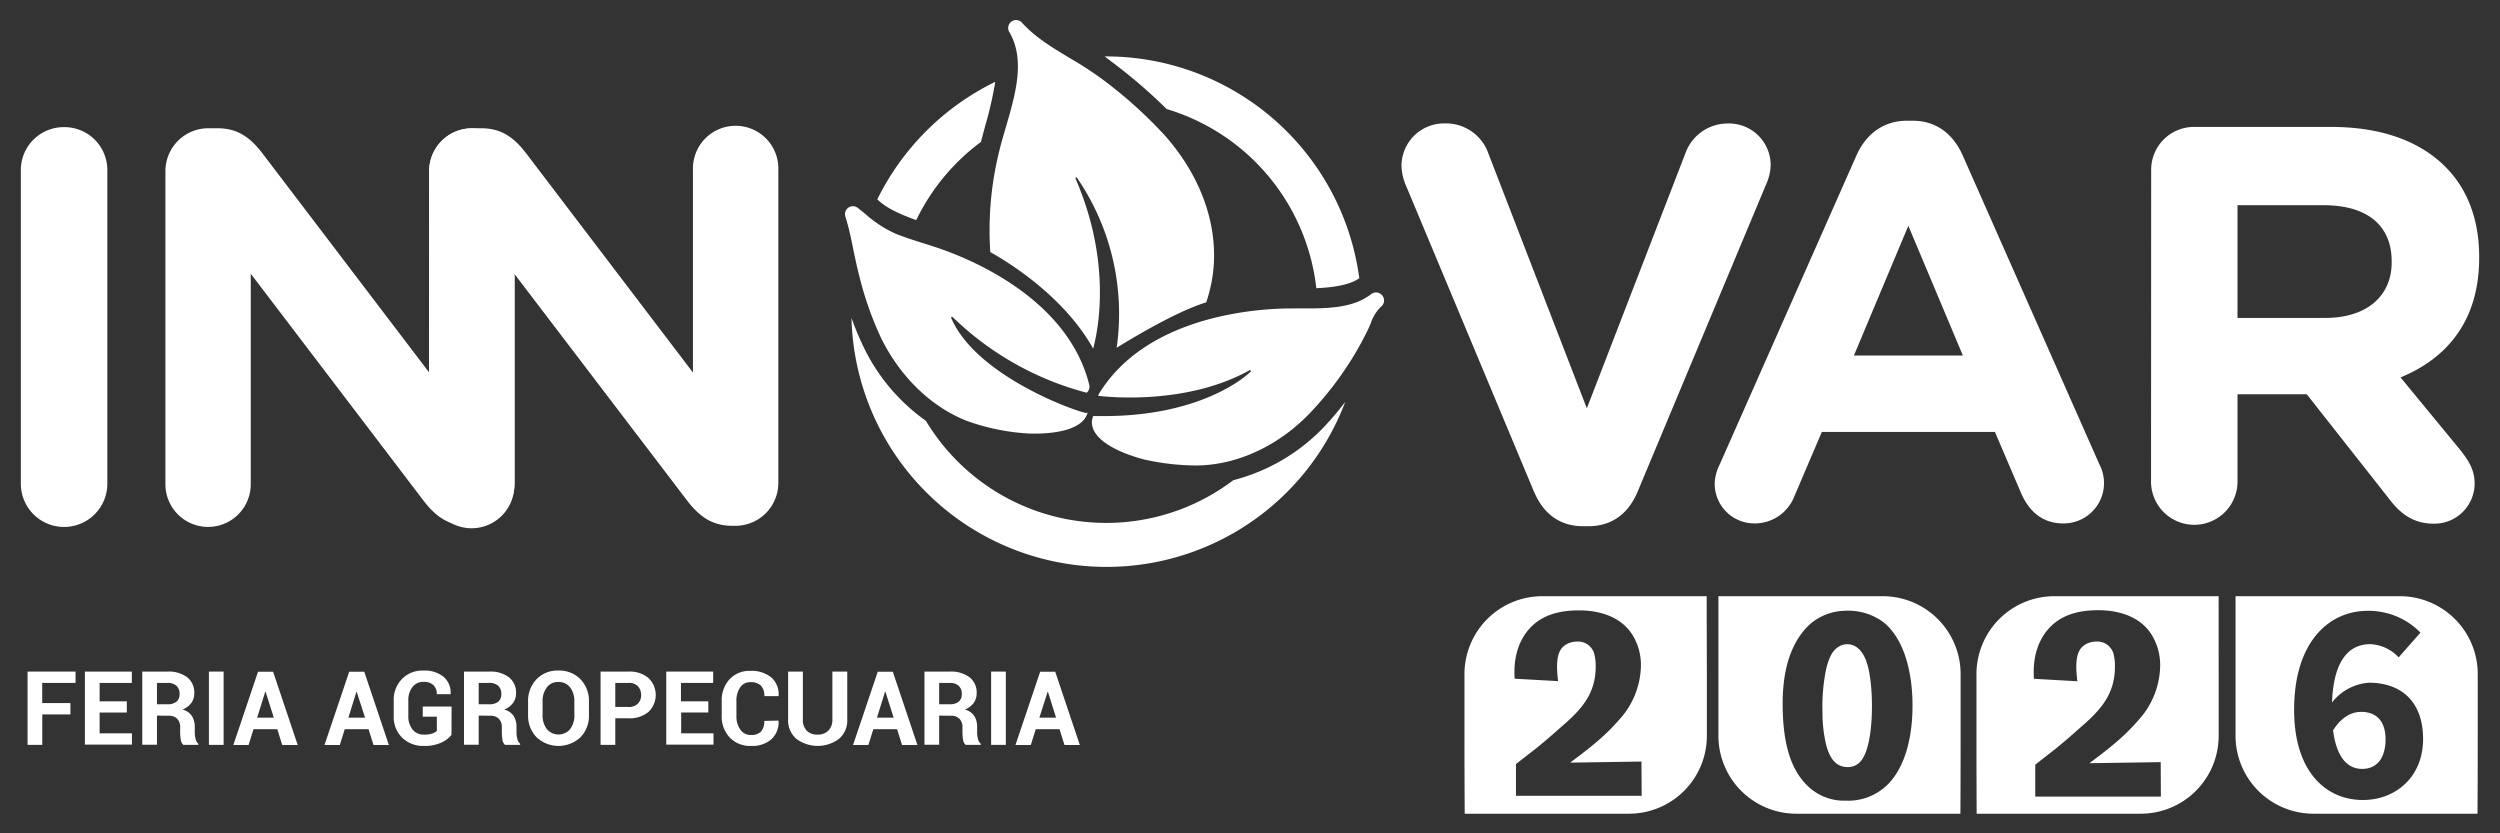
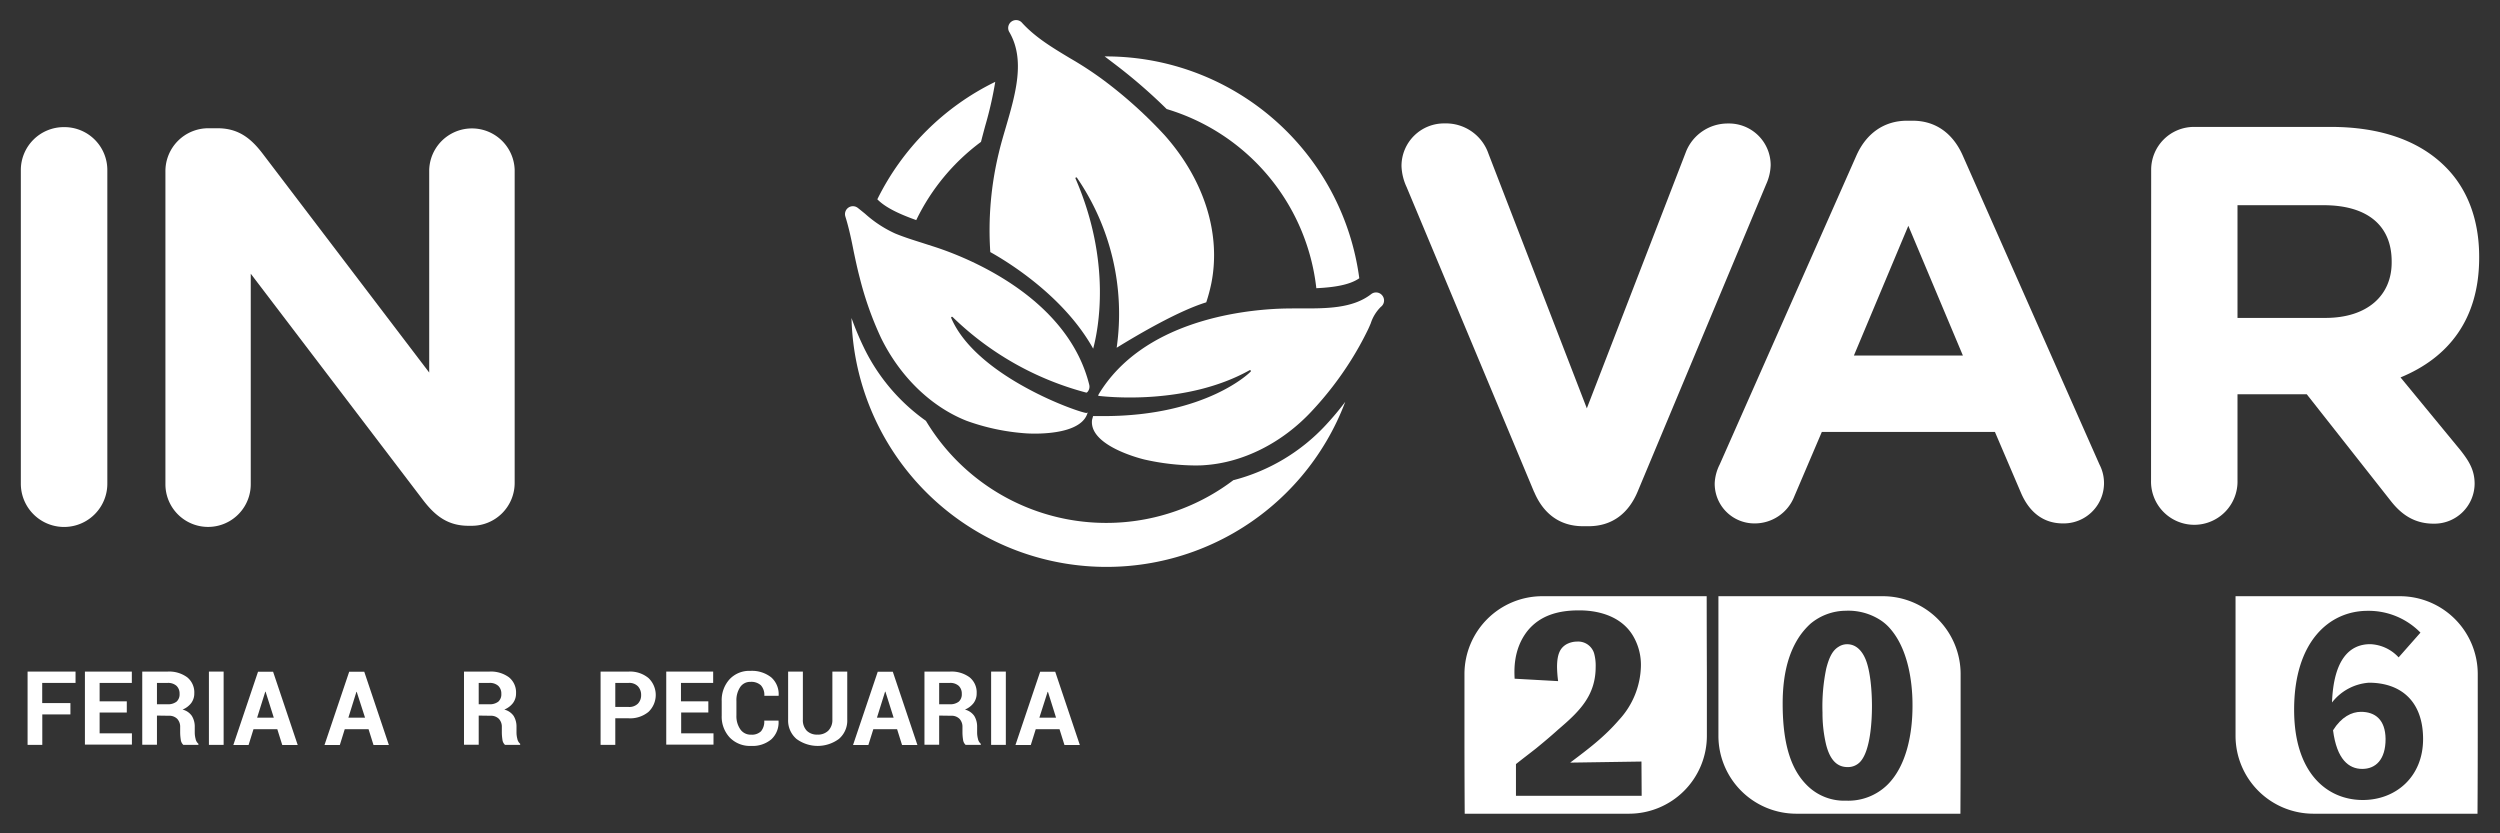
<svg xmlns="http://www.w3.org/2000/svg" id="Capa_1" data-name="Capa 1" viewBox="0 0 600 200">
  <rect x="0" y="0" width="600" height="200" fill="#333333" stroke="none" />
  <defs>
    <style>.cls-1{fill:#fff;}</style>
  </defs>
  <title>Logo Innovar 2026</title>
  <path class="cls-1" d="M5,40.89A10.31,10.31,0,0,1,15.38,30.51,10.3,10.3,0,0,1,25.76,40.89v75.2a10.38,10.38,0,1,1-20.76,0Z" />
  <path class="cls-1" d="M39.7,41.15A10.3,10.3,0,0,1,50.08,30.78h2.14c5,0,8,2.42,10.79,6.06l40,52.57V40.76a10.26,10.26,0,0,1,20.51,0v75.07a10.29,10.29,0,0,1-10.37,10.36h-.69c-5,0-8-2.41-10.79-6L60.18,65.69v50.53a10.24,10.24,0,1,1-20.48,0Z" />
-   <path class="cls-1" d="M103,41.15a10.28,10.28,0,0,1,10.36-10.37h2.16c5,0,8,2.42,10.79,6.06l40,52.57V40.76a10.25,10.25,0,1,1,20.49,0v75.07a10.29,10.29,0,0,1-10.37,10.36h-.69c-5,0-8-2.41-10.79-6L123.42,65.69v50.53a10.24,10.24,0,1,1-20.47,0Z" />
  <path class="cls-1" d="M368.18,118.07l-30.6-73.19a13,13,0,0,1-1.22-5,10.21,10.21,0,0,1,10.38-10.26,10.78,10.78,0,0,1,10.5,7.29L380.84,98,404.7,36.26a10.77,10.77,0,0,1,10-6.62,10,10,0,0,1,10.26,10,11.91,11.91,0,0,1-1.08,4.58L393,118.07c-2.17,5.12-6.07,8.22-11.74,8.22h-1.35c-5.65,0-9.55-3.1-11.71-8.22" />
  <path class="cls-1" d="M412.73,111.47,445.6,37.19c2.31-5.09,6.49-8.22,12.13-8.22H459c5.65,0,9.7,3.13,12,8.22l32.87,74.28a9.68,9.68,0,0,1-8.75,14.15c-4.85,0-8.09-2.83-10-7.14l-6.34-14.82H437.24l-6.61,15.49a10.19,10.19,0,0,1-9.57,6.47,9.52,9.52,0,0,1-9.53-9.7,11.06,11.06,0,0,1,1.2-4.45m58.36-26.15L458,54.19,444.94,85.32Z" />
  <path class="cls-1" d="M516.28,40.85a10.28,10.28,0,0,1,10.38-10.39h32.75c12,0,21.29,3.35,27.5,9.59,5.26,5.24,8.09,12.66,8.09,21.54v.27c0,14.84-7.42,24-18.87,28.72l14.42,17.52c2,2.56,3.36,4.72,3.36,8a9.66,9.66,0,0,1-9.85,9.58c-4.7,0-7.79-2.3-10.23-5.4L553.62,94.62H537v20.63a10.38,10.38,0,1,1-20.75,0Zm41.8,35.45C568.18,76.3,574,70.9,574,63v-.26c0-8.91-6.2-13.49-16.3-13.49H537V76.3Z" />
  <path class="cls-1" d="M16.9,171.46H10.15v7.31H6.62V161.18H18.13v2.72h-8v4.84H16.9Z" />
  <path class="cls-1" d="M30.43,171H23.91v5h7.75v2.71H20.38V161.18H31.64v2.72H23.91v4.42h6.52Z" />
  <path class="cls-1" d="M37.67,171.74v7H34.14V161.18h6.09a7.31,7.31,0,0,1,4.7,1.37,4.64,4.64,0,0,1,1.7,3.82,3.85,3.85,0,0,1-.72,2.34,5,5,0,0,1-2.1,1.59,3.81,3.81,0,0,1,2.24,1.53,4.85,4.85,0,0,1,.69,2.66v1.29a6,6,0,0,0,.2,1.54,2.07,2.07,0,0,0,.68,1.19v.26H44a2,2,0,0,1-.62-1.28,11.73,11.73,0,0,1-.14-1.73v-1.25a2.77,2.77,0,0,0-.72-2,2.7,2.7,0,0,0-2-.73Zm0-2.72h2.5a3.31,3.31,0,0,0,2.21-.63,2.34,2.34,0,0,0,.72-1.86,2.56,2.56,0,0,0-.73-1.92,3,3,0,0,0-2.14-.71H37.67Z" />
  <path class="cls-1" d="M53.67,178.77H50.14V161.18h3.53Z" />
  <path class="cls-1" d="M66.55,175H60.84l-1.18,3.8H56l5.93-17.59h3.61l5.91,17.59H67.74Zm-4.84-2.76h4L63.74,166h-.07Z" />
  <path class="cls-1" d="M88.45,175H82.74l-1.18,3.8H77.88l5.93-17.59h3.61l5.91,17.59H89.64Zm-4.84-2.76h4l-2-6.2h-.07Z" />
-   <path class="cls-1" d="M108.36,176.36a6.58,6.58,0,0,1-2.45,1.87,9.62,9.62,0,0,1-4.2.79,7.13,7.13,0,0,1-5.22-2,7,7,0,0,1-2-5.21v-3.67a7.12,7.12,0,0,1,2-5.2,6.77,6.77,0,0,1,5.06-2,7.23,7.23,0,0,1,4.94,1.52,5,5,0,0,1,1.66,4.08l0,.07h-3.32a2.89,2.89,0,0,0-.81-2.18,3.25,3.25,0,0,0-2.35-.78A3.18,3.18,0,0,0,99,164.89a5,5,0,0,0-1,3.22v3.7a5,5,0,0,0,1,3.25,3.3,3.3,0,0,0,2.72,1.25,6.26,6.26,0,0,0,2-.25,3,3,0,0,0,1.12-.64V172h-3.38v-2.44h6.92Z" />
  <path class="cls-1" d="M114.89,171.74v7h-3.53V161.18h6.09a7.31,7.31,0,0,1,4.7,1.37,4.64,4.64,0,0,1,1.7,3.82,3.85,3.85,0,0,1-.72,2.34,5,5,0,0,1-2.1,1.59,3.86,3.86,0,0,1,2.25,1.53,4.94,4.94,0,0,1,.68,2.66v1.29a6,6,0,0,0,.2,1.54,2.07,2.07,0,0,0,.68,1.19v.26H121.2a2,2,0,0,1-.62-1.28,11.73,11.73,0,0,1-.14-1.73v-1.25a2.77,2.77,0,0,0-.72-2,2.7,2.7,0,0,0-2-.73Zm0-2.72h2.5a3.31,3.31,0,0,0,2.21-.63,2.34,2.34,0,0,0,.72-1.86,2.56,2.56,0,0,0-.73-1.92,3,3,0,0,0-2.14-.71h-2.56Z" />
-   <path class="cls-1" d="M141.35,171.56a7.37,7.37,0,0,1-2,5.35,7.72,7.72,0,0,1-10.61,0,7.43,7.43,0,0,1-2-5.35v-3.17a7.41,7.41,0,0,1,2-5.34,6.92,6.92,0,0,1,5.27-2.12,7.07,7.07,0,0,1,5.33,2.12,7.35,7.35,0,0,1,2,5.34Zm-3.51-3.19a5.33,5.33,0,0,0-1-3.37,3.4,3.4,0,0,0-2.84-1.32,3.28,3.28,0,0,0-2.78,1.32,5.38,5.38,0,0,0-1,3.37v3.19a5.45,5.45,0,0,0,1,3.4,3.66,3.66,0,0,0,5.63,0,5.39,5.39,0,0,0,1-3.4Z" />
  <path class="cls-1" d="M147.67,172.39v6.38h-3.53V161.18h6.73a6.93,6.93,0,0,1,4.77,1.55,5.61,5.61,0,0,1,0,8.12,6.93,6.93,0,0,1-4.77,1.54Zm0-2.72h3.2a2.94,2.94,0,0,0,2.23-.8,2.86,2.86,0,0,0,.77-2.05,3,3,0,0,0-.76-2.1,2.88,2.88,0,0,0-2.24-.82h-3.2Z" />
  <path class="cls-1" d="M170,171h-6.52v5h7.76v2.71H159.9V161.18h11.26v2.72h-7.73v4.42H170Z" />
-   <path class="cls-1" d="M186.85,172.94l0,.08a5.52,5.52,0,0,1-1.72,4.41,7,7,0,0,1-4.87,1.59,6.74,6.74,0,0,1-5.11-2,7.31,7.31,0,0,1-1.94-5.26v-3.49a7.42,7.42,0,0,1,1.9-5.26,6.46,6.46,0,0,1,5-2,7.43,7.43,0,0,1,5,1.57,5.39,5.39,0,0,1,1.76,4.42l0,.07h-3.43a3.47,3.47,0,0,0-.82-2.52,3.4,3.4,0,0,0-2.52-.83,2.85,2.85,0,0,0-2.47,1.28,5.63,5.63,0,0,0-.89,3.29v3.51a5.48,5.48,0,0,0,.94,3.31,3,3,0,0,0,2.6,1.28,3.11,3.11,0,0,0,2.37-.82,3.65,3.65,0,0,0,.77-2.55Z" />
+   <path class="cls-1" d="M186.85,172.94l0,.08a5.52,5.52,0,0,1-1.72,4.41,7,7,0,0,1-4.87,1.59,6.74,6.74,0,0,1-5.11-2,7.31,7.31,0,0,1-1.94-5.26v-3.49a7.42,7.42,0,0,1,1.9-5.26,6.46,6.46,0,0,1,5-2,7.43,7.43,0,0,1,5,1.57,5.39,5.39,0,0,1,1.76,4.42h-3.43a3.47,3.47,0,0,0-.82-2.52,3.4,3.4,0,0,0-2.52-.83,2.85,2.85,0,0,0-2.47,1.28,5.63,5.63,0,0,0-.89,3.29v3.51a5.48,5.48,0,0,0,.94,3.31,3,3,0,0,0,2.6,1.28,3.11,3.11,0,0,0,2.37-.82,3.65,3.65,0,0,0,.77-2.55Z" />
  <path class="cls-1" d="M203.34,161.18v11.51a5.79,5.79,0,0,1-2,4.65,8.57,8.57,0,0,1-10.19,0,5.81,5.81,0,0,1-2-4.65V161.18h3.54v11.51a3.64,3.64,0,0,0,.94,2.69,3.48,3.48,0,0,0,2.55.93,3.56,3.56,0,0,0,2.59-.93,3.6,3.6,0,0,0,1-2.69V161.18Z" />
  <path class="cls-1" d="M215.3,175h-5.7l-1.19,3.8h-3.68l5.93-17.59h3.61l5.91,17.59h-3.69Zm-4.83-2.76h4L212.5,166h-.08Z" />
  <path class="cls-1" d="M225.4,171.74v7h-3.53V161.18H228a7.31,7.31,0,0,1,4.7,1.37,4.64,4.64,0,0,1,1.7,3.82,3.85,3.85,0,0,1-.72,2.34,5,5,0,0,1-2.1,1.59,3.86,3.86,0,0,1,2.25,1.53,4.94,4.94,0,0,1,.68,2.66v1.29a6,6,0,0,0,.2,1.54,2.07,2.07,0,0,0,.68,1.19v.26h-3.64a2,2,0,0,1-.62-1.28,11.73,11.73,0,0,1-.14-1.73v-1.25a2.77,2.77,0,0,0-.72-2,2.68,2.68,0,0,0-2-.73Zm0-2.72h2.5a3.31,3.31,0,0,0,2.21-.63,2.34,2.34,0,0,0,.72-1.86,2.56,2.56,0,0,0-.73-1.92,3,3,0,0,0-2.14-.71H225.4Z" />
  <path class="cls-1" d="M241.4,178.77h-3.53V161.18h3.53Z" />
  <path class="cls-1" d="M254.28,175h-5.7l-1.19,3.8h-3.68l5.93-17.59h3.61l5.91,17.59h-3.69Zm-4.83-2.76h4l-1.94-6.2h-.08Z" />
  <path class="cls-1" d="M219.91,52.8a50.86,50.86,0,0,1,15.53-18.75c.31-1.24.65-2.49,1-3.8a89.43,89.43,0,0,0,2.42-10.61,61.74,61.74,0,0,0-28.3,28.19c2.06,2.12,5.7,3.69,9.35,5" />
  <path class="cls-1" d="M280,26.17a50.82,50.82,0,0,1,35.92,43c4-.19,7.94-.72,10.31-2.39a61.33,61.33,0,0,0-60.71-53.24h-.41c.9.67,1.81,1.37,2.73,2.07A127.82,127.82,0,0,1,280,26.17" />
  <path class="cls-1" d="M296.06,115.2A50.48,50.48,0,0,1,222.22,101a46.24,46.24,0,0,1-15-17.81,71.43,71.43,0,0,1-2.86-6.87,61.23,61.23,0,0,0,118.5,20.12,68.9,68.9,0,0,1-4.63,5.53,45.86,45.86,0,0,1-22.16,13.26" />
  <path class="cls-1" d="M331.75,70.92a1.9,1.9,0,0,0-2.67-.33h0c-4.47,3.48-10.82,3.45-17,3.43-1.68,0-3.31,0-4.86.06-9.56.37-33,3.11-43.54,20.55a1.58,1.58,0,0,0-.11.37c2.33.28,21.25,2.25,36.28-6.12a.23.23,0,0,1,.28,0,.25.25,0,0,1,.08.24c0,.11-10.6,10.74-35.26,10.74-.85,0-1.72,0-2.61,0l-.21.77a1.51,1.51,0,0,0-.06.37c-.46,6.25,12.56,9.28,12.7,9.31a57.2,57.2,0,0,0,11.87,1.4c.88,0,1.73,0,2.55-.08,9.19-.64,18.49-5.32,25.54-12.86a80.35,80.35,0,0,0,9.54-12.36,76.59,76.59,0,0,0,3.94-7.09c.27-.54.52-1.13.77-1.72a9.8,9.8,0,0,1,2.41-3.94h0A1.91,1.91,0,0,0,331.75,70.92Z" />
  <path class="cls-1" d="M260.75,99.11h0c-.75,0-7.31-2.12-14.4-6-6.46-3.51-14.84-9.27-18.06-16.8a.19.19,0,0,1,.07-.24.2.2,0,0,1,.25,0,72.51,72.51,0,0,0,32.15,18.17c.07-.06.17-.09.23-.16a1.91,1.91,0,0,0,.43-1.73C256.5,72.59,235,63,226,59.82c-1.52-.54-3.06-1-4.6-1.51-2.19-.69-4.46-1.4-6.58-2.28a28.23,28.23,0,0,1-7.2-4.73c-.57-.46-1.14-.93-1.73-1.39a1.9,1.9,0,0,0-3,2.06c.85,2.73,1.46,5.61,2,8.39.44,2.07.89,4.21,1.45,6.32a79.59,79.59,0,0,0,5.11,14.42C216,90.38,223.44,97.62,232,101a52.53,52.53,0,0,0,14.18,3s.88.07,2.16.07c3.85,0,11.57-.58,12.71-5.12C261,99,260.88,99.11,260.75,99.11Z" />
  <path class="cls-1" d="M279.56,32.51A106.87,106.87,0,0,0,265,19.35,83.69,83.69,0,0,0,256.85,14c-4.34-2.61-8.45-5.07-11.68-8.66a1.9,1.9,0,0,0-3,2.24c4,6.7,1.55,15-.78,23-.61,2.08-1.19,4.05-1.65,6a78.82,78.82,0,0,0-2.07,23.92c4.33,2.41,17.7,10.62,24.69,23.18,1.22-4.53,4.48-20.76-4.24-40.83a.2.2,0,0,1,.09-.25.19.19,0,0,1,.26.06A57.71,57.71,0,0,1,268,83.46c5.72-3.53,15-8.9,21.5-10.9A40.48,40.48,0,0,0,290.72,68C293.09,56.09,289,43.17,279.56,32.51Z" />
  <path class="cls-1" d="M409.6,143.09H370.12a18.7,18.7,0,0,0-18.65,18.65v14.9c0,10.26.06,18.58.06,18.65H391a18.7,18.7,0,0,0,18.65-18.65v-14.9C409.61,151.48,409.61,143.09,409.6,143.09ZM394,191H363.83v-7.62c1.62-1.29,3.25-2.52,4.8-3.74,1.82-1.49,3.63-3,5.38-4.59,5-4.26,8.95-8.07,8.95-15a11,11,0,0,0-.39-3.3,4,4,0,0,0-4.08-2.77,5.42,5.42,0,0,0-2.53.64c-1.43.84-2.27,2.2-2.27,5.49a29.23,29.23,0,0,0,.26,3.36l-10.44-.58c-.07-1.75-.45-7,3.11-11.5,3.11-3.81,7.59-4.9,12.32-4.9,1.75,0,9.4.06,13,6.13a13.68,13.68,0,0,1,1.88,7.23,19.66,19.66,0,0,1-5.25,12.92c-3.56,4.13-7.39,7-11.73,10.26l17.11-.26Z" />
  <path class="cls-1" d="M443.11,154.62a3.75,3.75,0,0,0-1.81.58c-1.3.78-2.21,2.14-3,5.25A44.37,44.37,0,0,0,437.4,171a32.79,32.79,0,0,0,.85,7.65c1.1,4.41,3.17,5.45,5.18,5.45a4,4,0,0,0,3.05-1.3c2.47-2.72,2.79-10,2.79-13.29,0-.26.07-7.46-1.56-11.35C447.45,157.6,446.22,154.48,443.11,154.62Z" />
  <path class="cls-1" d="M451.9,143.09H412.42s0,8.39,0,18.65v14.9a18.7,18.7,0,0,0,18.64,18.65h39.44c0-.07.05-8.39.05-18.65v-14.9A18.7,18.7,0,0,0,451.9,143.09Zm7.1,26.37c0,6.29-1.3,14.2-6,18.87a13.43,13.43,0,0,1-9.92,3.83,12.59,12.59,0,0,1-9.34-3.63c-3.57-3.51-5.9-9.21-5.9-19.65,0-8.11,1.88-12.77,3.82-15.82a17.35,17.35,0,0,1,2.86-3.37,13.34,13.34,0,0,1,8.43-3.11,14.19,14.19,0,0,1,8.17,2.13,11,11,0,0,1,2.72,2.4C459.13,157.4,459,167.84,459,169.46Z" />
-   <path class="cls-1" d="M532.47,143.09H493a18.7,18.7,0,0,0-18.65,18.65v14.9c0,10.26.05,18.58.05,18.65h39.44a18.7,18.7,0,0,0,18.64-18.65v-14.9C532.47,151.48,532.48,143.09,532.47,143.09Zm-13.86,48.09H488.46v-7.65c1.62-1.29,3.24-2.53,4.8-3.76,1.81-1.49,3.63-3,5.38-4.6,5-4.28,8.94-8.11,8.94-15.11a11.53,11.53,0,0,0-.38-3.31,4.05,4.05,0,0,0-4.09-2.78,5.36,5.36,0,0,0-2.53.65c-1.42.84-2.27,2.2-2.27,5.51a29.4,29.4,0,0,0,.26,3.37l-10.44-.59c-.06-1.75-.45-7.06,3.12-11.54,3.11-3.82,7.58-4.92,12.31-4.92,1.76,0,9.41.06,13,6.15a13.91,13.91,0,0,1,1.88,7.27,19.8,19.8,0,0,1-5.25,13c-3.57,4.14-7.4,7.06-11.74,10.3l17.12-.26Z" />
  <path class="cls-1" d="M566.63,170.84c-2.22,0-4.7,1.22-6.7,4.43.9,7,3.78,9.27,7,9.27s5.61-2.2,5.61-7.18C572.49,172.68,570,170.84,566.63,170.84Z" />
  <path class="cls-1" d="M576,143.09H536.53s0,8.39,0,18.65v14.9a18.7,18.7,0,0,0,18.65,18.65H594.6c0-.07.06-8.39.06-18.65v-14.9A18.7,18.7,0,0,0,576,143.09ZM567.07,192c-8.48,0-16.48-6.36-16.48-21.66,0-16.41,8.46-23.74,17.64-23.74a17.38,17.38,0,0,1,12.68,5.23l-5.24,5.94a9.79,9.79,0,0,0-6.81-3.17c-4.88,0-8.79,3.55-9.18,14a12.35,12.35,0,0,1,8.86-4.75c7.49,0,13,4.27,13,13.53C581.54,186.43,575,192,567.07,192Z" />
</svg>